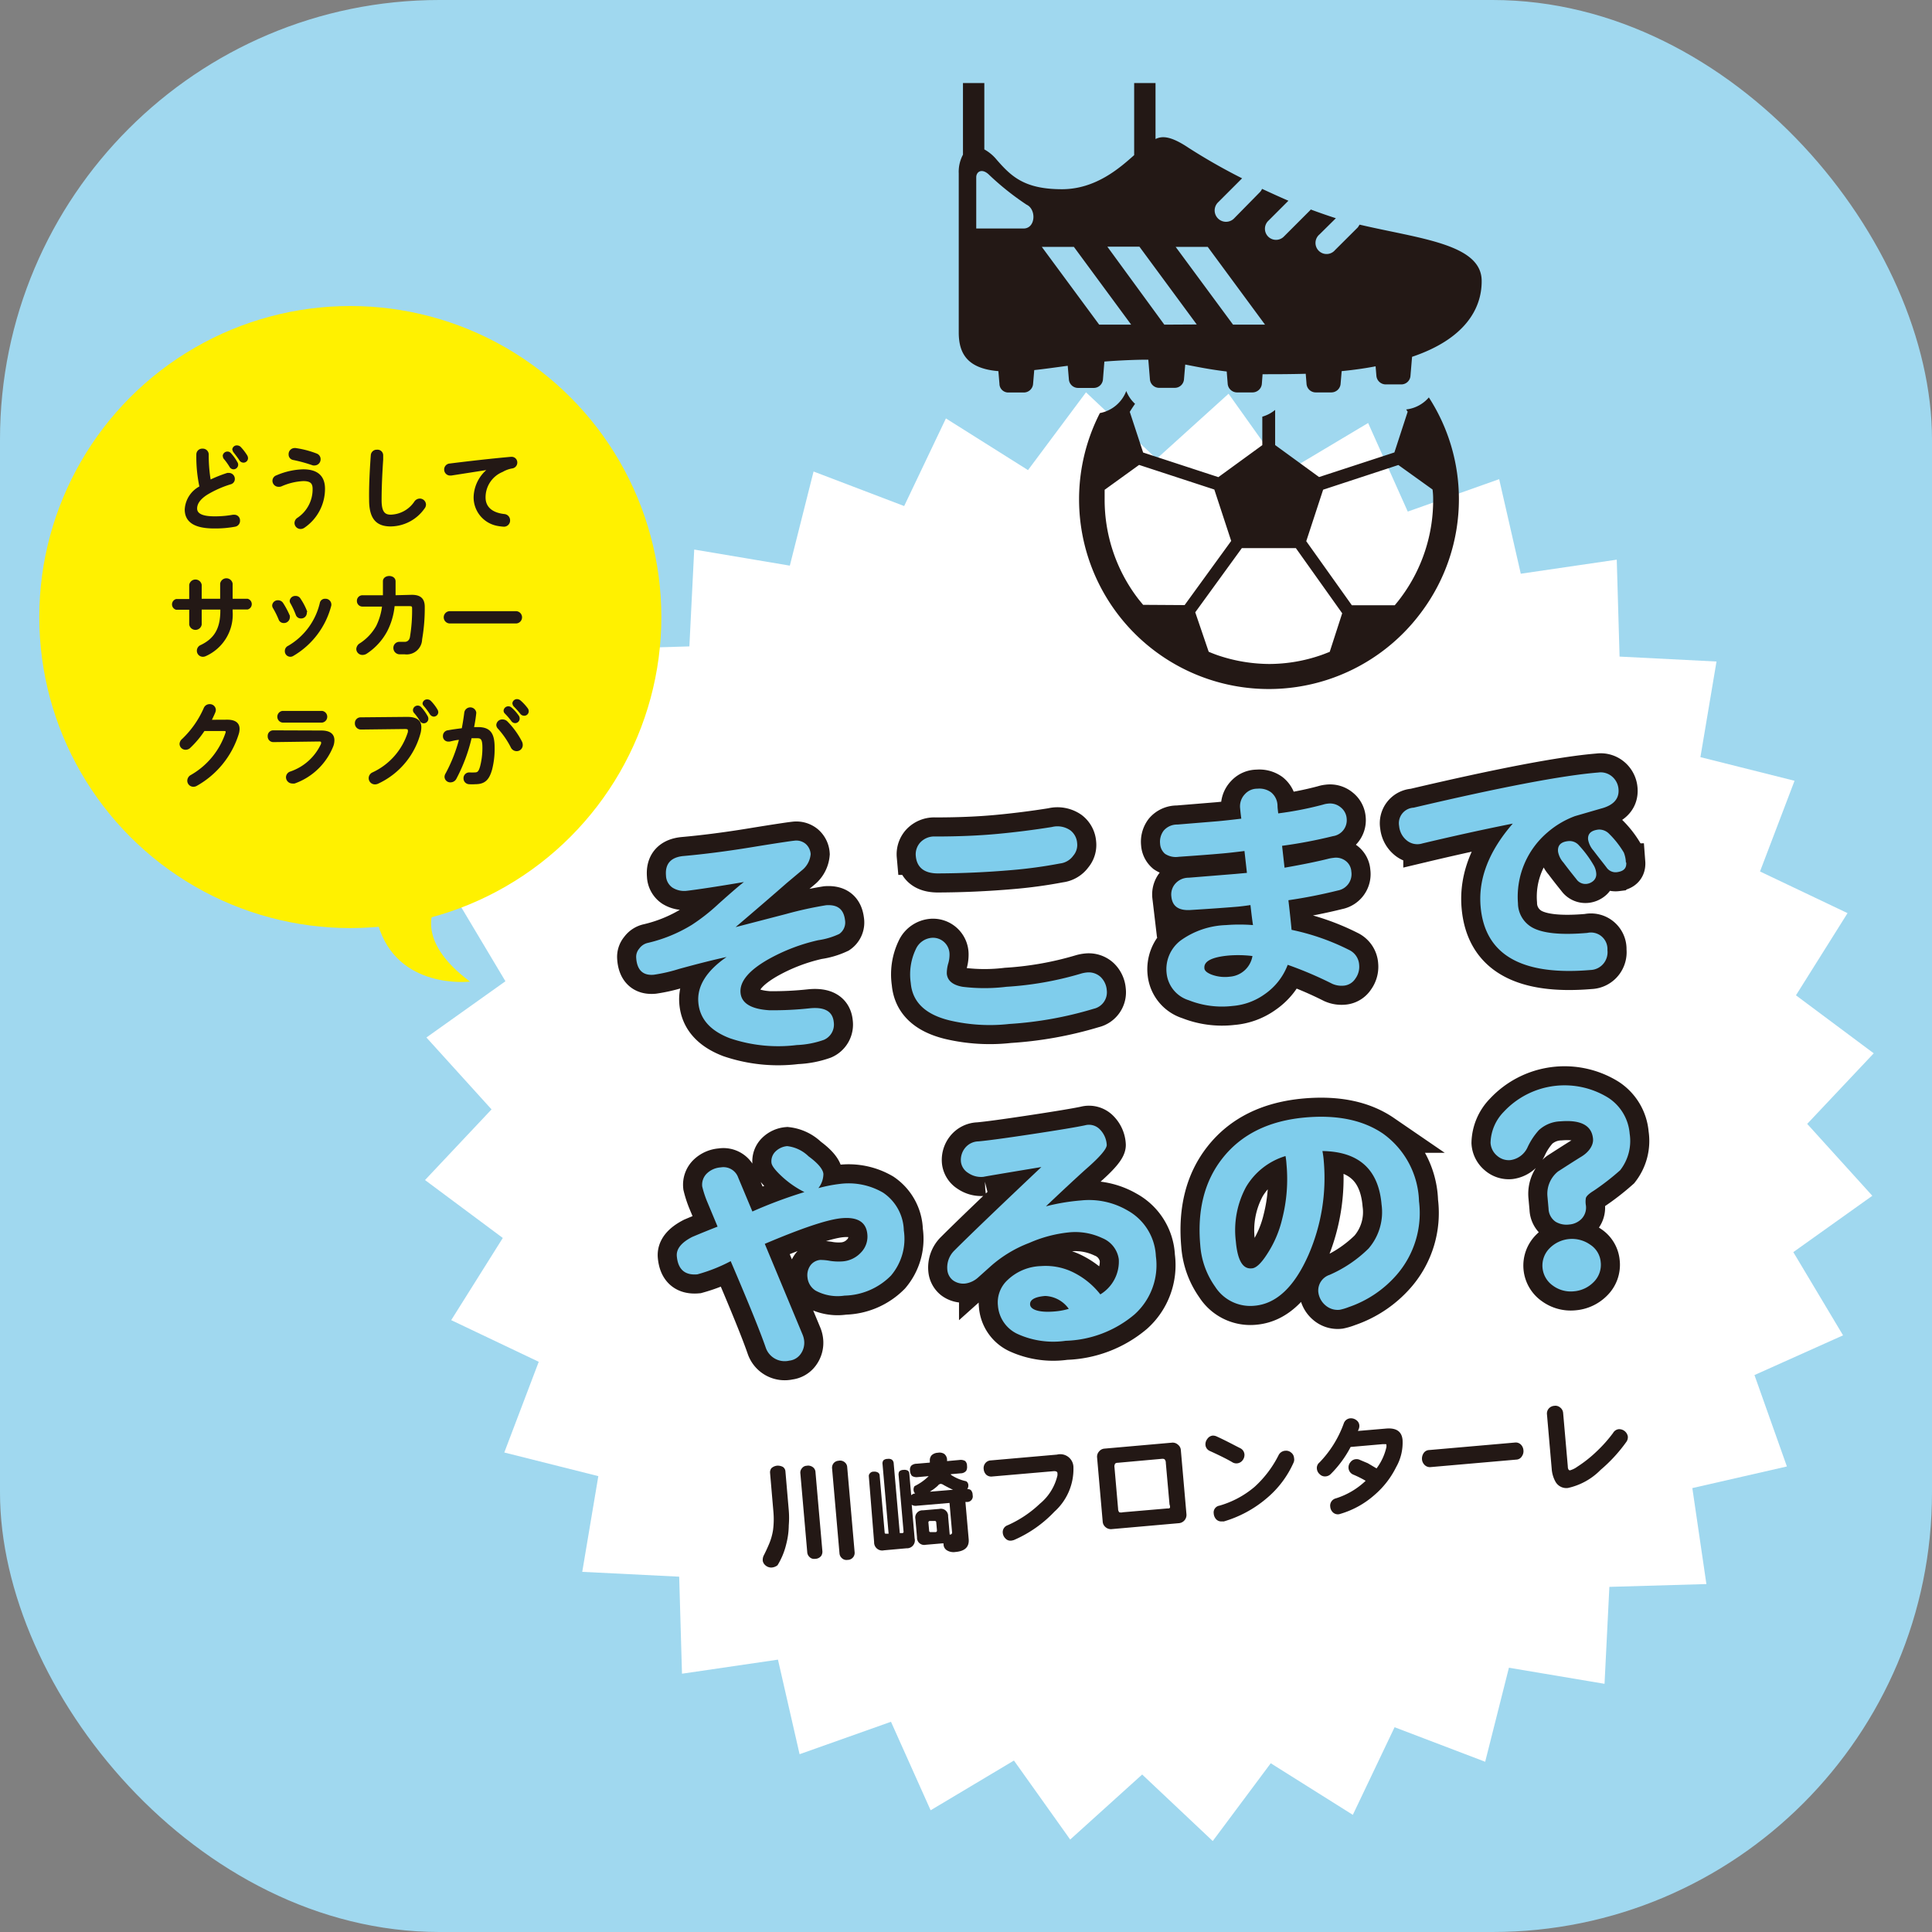
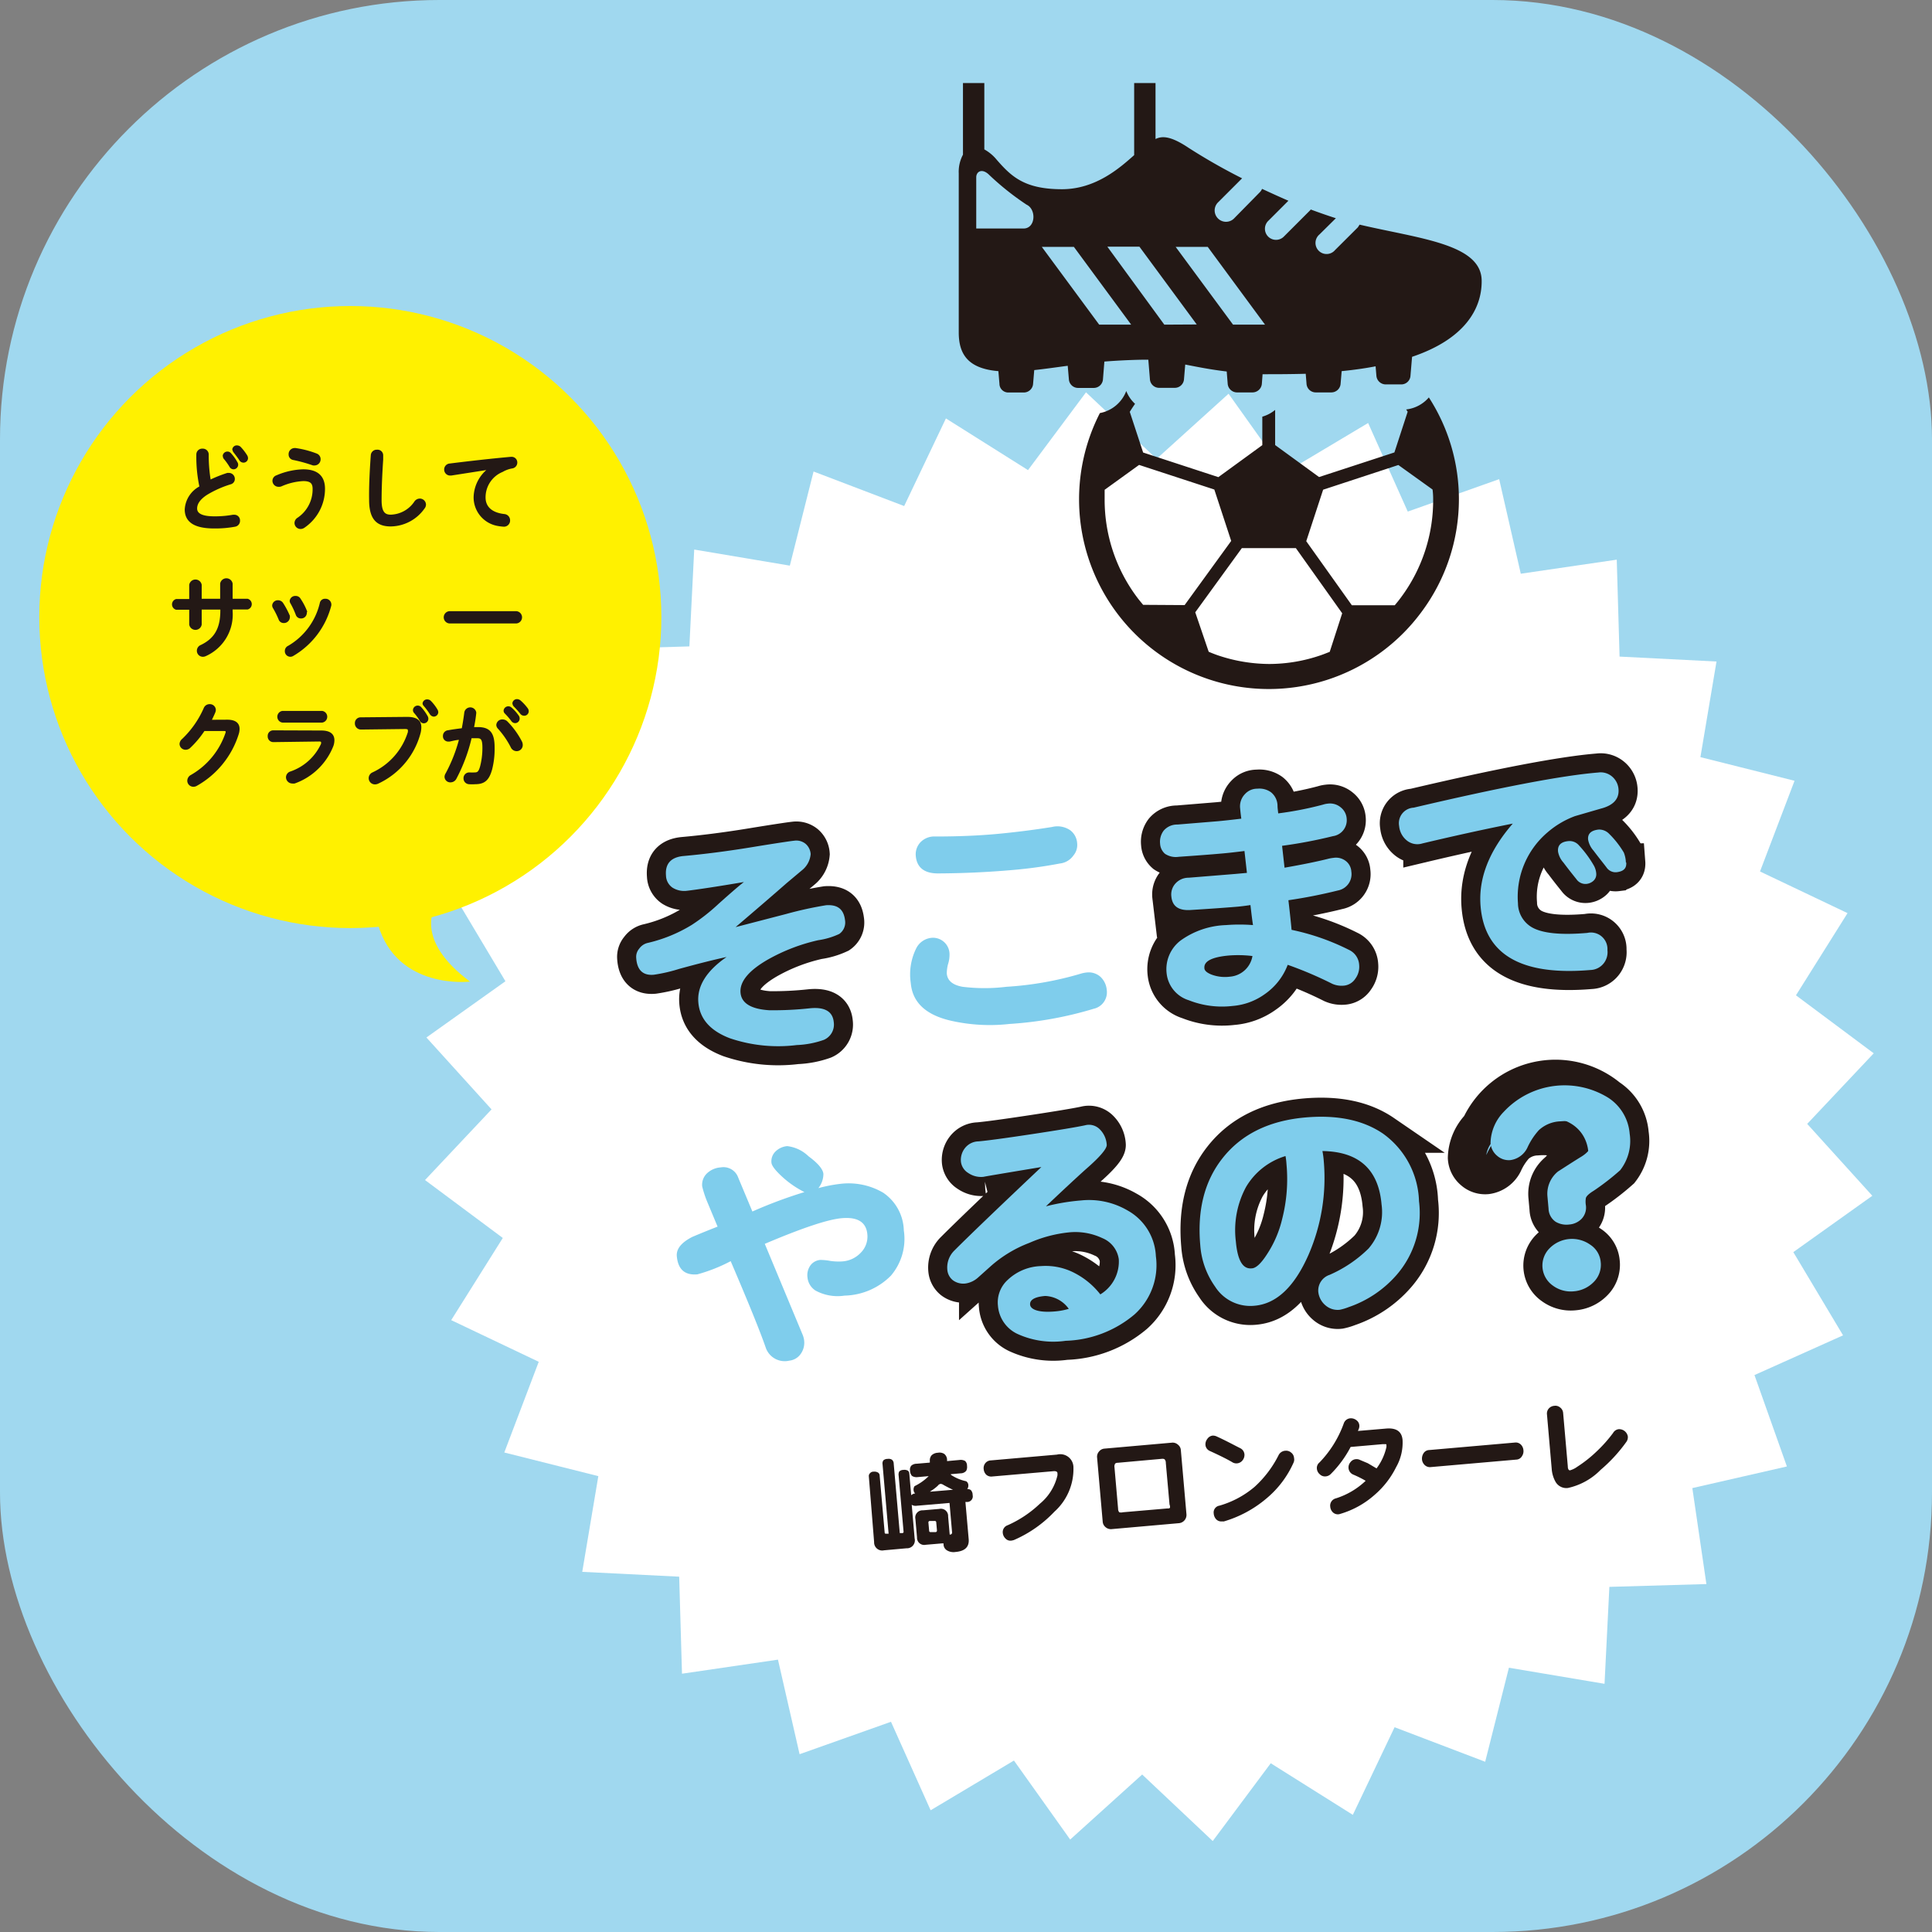
<svg xmlns="http://www.w3.org/2000/svg" viewBox="0 0 219.83 219.83">
  <rect x="0" y="0" width="219.83" height="219.83" fill="#808080" stroke="none" />
  <defs>
    <style>.cls-1{fill:#a0d8ef;}.cls-2{fill:#fff;}.cls-3,.cls-7{fill:#231815;}.cls-4,.cls-5{fill:#7fcdec;}.cls-4,.cls-7{stroke:#231815;}.cls-4{stroke-miterlimit:10;stroke-width:4.34px;}.cls-6{fill:#fff100;}.cls-7{stroke-linecap:round;stroke-linejoin:round;stroke-width:0.22px;}</style>
  </defs>
  <title>アセット 3</title>
  <g id="レイヤー_2" data-name="レイヤー 2">
    <g id="レイヤー_1-2" data-name="レイヤー 1">
      <rect class="cls-1" width="219.83" height="219.83" rx="50" />
      <polygon class="cls-2" points="48.36 134.27 55.93 126.23 48.52 118.05 57.51 111.65 51.85 102.17 61.93 97.66 58.24 87.25 69 84.8 67.4 73.87 78.44 73.55 78.99 62.53 89.87 64.36 92.57 53.65 102.88 57.58 107.63 47.61 116.97 53.49 123.57 44.64 131.6 52.21 139.79 44.8 146.19 53.79 155.67 48.13 160.18 58.21 170.58 54.52 173.04 65.28 183.96 63.68 184.28 74.71 195.31 75.27 193.48 86.15 204.19 88.84 200.26 99.16 210.22 103.9 204.35 113.25 213.2 119.85 205.63 127.88 213.04 136.06 204.05 142.47 209.71 151.94 199.63 156.46 203.32 166.86 192.56 169.32 194.16 180.24 183.12 180.56 182.57 191.59 171.69 189.76 168.99 200.46 158.68 196.53 153.93 206.5 144.59 200.63 137.99 209.48 129.96 201.91 121.77 209.31 115.37 200.32 105.89 205.98 101.38 195.91 90.98 199.6 88.52 188.84 77.6 190.44 77.28 179.4 66.25 178.85 68.08 167.96 57.38 165.27 61.3 154.95 51.34 150.21 57.21 140.86 48.36 134.27" />
-       <path class="cls-3" d="M88.42,166.77a1.25,1.25,0,0,1,.66.14.67.67,0,0,1,.29.53l.38,4.42a10.35,10.35,0,0,1,0,1.69,8.84,8.84,0,0,1-.28,2.11,8.16,8.16,0,0,1-1,2.44,1.22,1.22,0,0,1-.68.26,1,1,0,0,1-.74-.29.84.84,0,0,1-.26-.47,1.14,1.14,0,0,1,.13-.65c.19-.37.38-.78.58-1.25a6.69,6.69,0,0,0,.46-1.61A9.58,9.58,0,0,0,88,172l-.38-4.42a.78.78,0,0,1,.15-.52A1.13,1.13,0,0,1,88.42,166.77Zm3.41,0a.9.9,0,0,1,.66.17.74.74,0,0,1,.3.58l.78,8.93a.89.89,0,0,1-.12.57.87.87,0,0,1-.7.35.73.73,0,0,1-.66-.23.8.8,0,0,1-.24-.54l-.78-8.93a.75.75,0,0,1,.19-.62A.69.69,0,0,1,91.83,166.78Zm3.62-.57a.83.83,0,0,1,.65.17.76.76,0,0,1,.3.59l.84,9.63a.81.81,0,0,1-.13.55.8.8,0,0,1-.67.35.76.76,0,0,1-.68-.23.79.79,0,0,1-.24-.52l-.84-9.63a.81.81,0,0,1,.18-.63A.79.79,0,0,1,95.45,166.21Z" />
      <path class="cls-3" d="M101,166a.68.68,0,0,1,.5.1.59.59,0,0,1,.19.44l.69,7.9.29,0a.14.14,0,0,0,.14-.17l-.56-6.38a.76.76,0,0,1,.07-.46.69.69,0,0,1,.47-.18.84.84,0,0,1,.5.08.42.42,0,0,1,.17.3l.22,2.5,0,0a.79.79,0,0,1,.45-.2.57.57,0,0,1-.18-.38.69.69,0,0,1,.11-.45,6.06,6.06,0,0,0,1.61-1.14l-1.26.11a1,1,0,0,1-.62-.12.83.83,0,0,1-.24-.59.71.71,0,0,1,.14-.59.9.9,0,0,1,.59-.22l1.52-.13,0-.19a.88.88,0,0,1,.2-.64,1.09,1.09,0,0,1,.71-.29,1,1,0,0,1,.73.13.88.88,0,0,1,.32.63l0,.19,1.42-.13a1,1,0,0,1,.64.12.73.73,0,0,1,.21.55.92.92,0,0,1-.09.56.82.82,0,0,1-.63.29l-1.14.1.06.09a5,5,0,0,0,1.7.71.53.53,0,0,1,.25.47.6.6,0,0,1-.13.42.69.69,0,0,1,.41.11.81.81,0,0,1,.21.57.64.64,0,0,1-.67.79h-.15l.37,4.22c.08.89-.42,1.38-1.51,1.47a1.43,1.43,0,0,1-1-.21.81.81,0,0,1-.35-.65.48.48,0,0,1,0-.12.8.8,0,0,1-.15,0l-1.87.16a.82.82,0,0,1-1-.85l-.18-2.07a.82.82,0,0,1,.85-1l1.87-.16a.82.82,0,0,1,1,.85l.18,2.07v0h0c.2,0,.28-.1.27-.26l-.29-3.34-3.73.32a.83.83,0,0,1-.57-.11.08.08,0,0,0,0,0l.33,3.83a.9.9,0,0,1-.93,1.12l-2.56.23a.92.92,0,0,1-1.12-.94L98.86,168a.44.44,0,0,1,.13-.37.52.52,0,0,1,.42-.18.83.83,0,0,1,.49.1.41.41,0,0,1,.19.34l.57,6.48c0,.1.06.15.16.14l.29,0-.69-7.9a.58.58,0,0,1,.11-.46A.72.72,0,0,1,101,166Zm5.42,8.33c.14,0,.2-.08.19-.21l-.08-.89c0-.13-.08-.18-.22-.17l-.49,0a.17.17,0,0,0-.18.21l.08.89c0,.13.08.18.21.17Zm-.59-4.6,2.61-.22c-.26-.11-.61-.29-1.07-.54a.66.66,0,0,0-.34-.13.48.48,0,0,0-.32.21A5.39,5.39,0,0,1,105.84,169.7Z" />
      <path class="cls-3" d="M122.14,167a6.52,6.52,0,0,1-2.16,5,14,14,0,0,1-4.59,3.22,1.51,1.51,0,0,1-.34.08.76.76,0,0,1-.65-.25,1,1,0,0,1-.3-.63.82.82,0,0,1,.55-.87,12.88,12.88,0,0,0,3.67-2.45,5.9,5.9,0,0,0,2-3.22,1.75,1.75,0,0,0,0-.25c0-.18-.17-.26-.48-.23l-6.93.6a.86.86,0,0,1-.69-.2,1,1,0,0,1-.29-.62.9.9,0,0,1,.15-.65.84.84,0,0,1,.67-.36l7.52-.66A1.5,1.5,0,0,1,122.14,167Z" />
      <path class="cls-3" d="M135,172.31a.94.94,0,0,1-.83,1l-7.7.68a.92.92,0,0,1-.67-.22.89.89,0,0,1-.33-.62l-.64-7.32a.88.88,0,0,1,.22-.67.87.87,0,0,1,.61-.33l7.71-.68a.88.88,0,0,1,.66.23.85.85,0,0,1,.33.61Zm-1.93-1.16-.42-4.7a.57.57,0,0,0-.12-.38c-.05-.07-.17-.09-.33-.08l-5,.45c-.17,0-.28.05-.32.11a.61.61,0,0,0-.07.41l.41,4.7a.64.64,0,0,0,.13.41.83.83,0,0,0,.43,0l5-.43c.2,0,.31,0,.35-.11A.84.84,0,0,0,133.06,171.15Z" />
      <path class="cls-3" d="M141.6,165.51a1,1,0,0,1-.24.68.89.89,0,0,1-.65.32.87.87,0,0,1-.52-.15c-.6-.35-1.43-.76-2.5-1.25a.83.83,0,0,1-.53-.7,1,1,0,0,1,.21-.68.85.85,0,0,1,.59-.38,1,1,0,0,1,.49.1c1.12.51,2,1,2.67,1.33A.86.86,0,0,1,141.6,165.51Zm5.6.88a11.25,11.25,0,0,1-3.11,4.12,13.26,13.26,0,0,1-4.82,2.6.93.93,0,0,1-.22,0,.8.8,0,0,1-.68-.25,1.09,1.09,0,0,1-.27-.66.78.78,0,0,1,.65-.88,10.76,10.76,0,0,0,4-2.14,12.38,12.38,0,0,0,2.75-3.64.91.91,0,0,1,.77-.47.85.85,0,0,1,.64.21.83.83,0,0,1,.33.61A.85.85,0,0,1,147.2,166.39Z" />
      <path class="cls-3" d="M159.59,163.86a5.64,5.64,0,0,1-.74,3.09,10,10,0,0,1-2.44,3.14,10.19,10.19,0,0,1-3.89,2.16.91.91,0,0,1-.21.05.81.81,0,0,1-.67-.24,1,1,0,0,1-.28-.62.85.85,0,0,1,.64-.95,8.68,8.68,0,0,0,3.39-2,12,12,0,0,0-1.4-.7.88.88,0,0,1-.55-.75.91.91,0,0,1,.23-.68.83.83,0,0,1,.63-.33.85.85,0,0,1,.45.09l.88.37,1,.59a6.34,6.34,0,0,0,1.12-2.42,1.06,1.06,0,0,0,0-.24c0-.07,0-.1-.11-.1l-.3,0-3.66.32a12.5,12.5,0,0,1-2.27,3.09.93.93,0,0,1-.57.26.83.83,0,0,1-.67-.24.93.93,0,0,1-.33-.63.8.8,0,0,1,.3-.72,12.43,12.43,0,0,0,2.76-4.44.85.85,0,0,1,.75-.58,1,1,0,0,1,.68.21.79.79,0,0,1,.34.59.9.9,0,0,1-.08.45l-.08.19,3.18-.27C158.88,162.44,159.51,162.88,159.59,163.86Z" />
      <path class="cls-3" d="M173.34,165a1,1,0,0,1-.16.68.78.78,0,0,1-.65.4l-9.73.85a.85.85,0,0,1-.72-.26,1,1,0,0,1-.28-.61,1.13,1.13,0,0,1,.18-.71.79.79,0,0,1,.65-.36l9.73-.85a.82.82,0,0,1,.7.24A1,1,0,0,1,173.34,165Z" />
      <path class="cls-3" d="M185.22,163.44a.92.92,0,0,1-.18.64,17.48,17.48,0,0,1-2.92,3.17,7.41,7.41,0,0,1-3.73,2.06,1.42,1.42,0,0,1-1.41-.73,3.5,3.5,0,0,1-.42-1.44l-.54-6.2a.87.87,0,0,1,.22-.69.93.93,0,0,1,.61-.29.82.82,0,0,1,.63.16.87.87,0,0,1,.38.66l.53,6.06c0,.32.11.47.25.46a2.56,2.56,0,0,0,.83-.41,14.3,14.3,0,0,0,2.2-1.74,15.91,15.91,0,0,0,1.87-2.1.85.85,0,0,1,.62-.43,1,1,0,0,1,1.06.82Z" />
      <path class="cls-4" d="M96.15,104.7a1.59,1.59,0,0,1-.66,1.57,8.42,8.42,0,0,1-2.39.71,21,21,0,0,0-5.69,2.18q-3.31,1.89-3.15,3.79c.1,1.2,1.2,1.87,3.28,2a38.65,38.65,0,0,0,4.67-.23c1.67-.15,2.55.39,2.66,1.6a1.89,1.89,0,0,1-1.13,2,10.44,10.44,0,0,1-3.08.59,17.1,17.1,0,0,1-7.63-.78q-3.33-1.28-3.57-4.06t3.21-5.18c-1.61.35-3.41.81-5.41,1.36a18.39,18.39,0,0,1-2.87.66c-1.23.11-1.91-.53-2-1.92a1.44,1.44,0,0,1,.35-1.06,1.63,1.63,0,0,1,1-.65,16.83,16.83,0,0,0,5-2.06,21.9,21.9,0,0,0,3-2.36c1.53-1.37,2.5-2.2,2.91-2.5-3.11.53-5.27.85-6.51,1a2.51,2.51,0,0,1-1.62-.36,1.72,1.72,0,0,1-.74-1.36c-.12-1.36.56-2.11,2-2.24,2.23-.2,4.81-.52,7.74-1s4.57-.72,4.84-.74a1.66,1.66,0,0,1,1.3.35,1.69,1.69,0,0,1,.58,1.17,2.63,2.63,0,0,1-1,1.85l-1.74,1.46c-1.41,1.24-3.34,2.9-5.8,5L89.44,104A42.89,42.89,0,0,1,94,103C95.33,102.91,96,103.47,96.15,104.7Z" />
-       <path class="cls-4" d="M124.45,114.78a42.24,42.24,0,0,1-9.6,1.73,20,20,0,0,1-6.74-.39q-4.2-1-4.48-4.27a6.67,6.67,0,0,1,.58-3.86,2.18,2.18,0,0,1,1.78-1.28,1.88,1.88,0,0,1,2.05,1.83,3.55,3.55,0,0,1-.17,1.17,4.08,4.08,0,0,0-.14,1.07c.07.8.67,1.3,1.79,1.5a20.51,20.51,0,0,0,5,0,37.72,37.72,0,0,0,8.55-1.52,3.58,3.58,0,0,1,.61-.11,2,2,0,0,1,1.55.51,2.32,2.32,0,0,1,.7,1.48A1.92,1.92,0,0,1,124.45,114.78Zm-1.89-18.86a1.86,1.86,0,0,1-.43,1.43,2.16,2.16,0,0,1-1.52.9,52.81,52.81,0,0,1-5.49.75c-2.77.24-5.58.37-8.41.38-1.56,0-2.4-.69-2.51-2a2,2,0,0,1,.51-1.52,2.18,2.18,0,0,1,1.72-.68q3.87,0,7-.29t6.26-.79a2.58,2.58,0,0,1,2.1.38A2,2,0,0,1,122.56,95.92Z" />
      <path class="cls-4" d="M154.65,109.78a2.28,2.28,0,0,1-.43,1.57,1.74,1.74,0,0,1-1.31.8,2.6,2.6,0,0,1-1.32-.21,43.13,43.13,0,0,0-5.07-2.16,7.11,7.11,0,0,1-2.6,3.33,7.24,7.24,0,0,1-3.66,1.35,10.28,10.28,0,0,1-5-.65,3.6,3.6,0,0,1-2.51-3,4.1,4.1,0,0,1,1.59-3.8,9.36,9.36,0,0,1,5.16-1.75,19.55,19.55,0,0,1,3.07,0c-.09-.57-.18-1.33-.29-2.28-.5.08-1,.14-1.4.18-1.29.11-3.08.24-5.37.38-1.39.1-2.13-.41-2.23-1.55a1.85,1.85,0,0,1,.43-1.42,2,2,0,0,1,1.54-.7l5.31-.43,1.32-.12-.28-2.49c-1.19.15-2.11.25-2.75.3-1,.09-2.55.21-4.73.36a2.22,2.22,0,0,1-1.56-.34A1.63,1.63,0,0,1,132,96a2.09,2.09,0,0,1,.41-1.49,2,2,0,0,1,1.56-.69l4.63-.38c.63-.06,1.51-.15,2.64-.29-.07-.51-.11-.89-.13-1.14a2,2,0,0,1,.56-1.67,1.87,1.87,0,0,1,1.4-.6,2.27,2.27,0,0,1,1.54.4,2,2,0,0,1,.75,1.5c0,.29.05.59.08.91a38.56,38.56,0,0,0,5.11-1,2.5,2.5,0,0,1,.53-.11,1.89,1.89,0,0,1,1.48.43,1.78,1.78,0,0,1,.67,1.27,1.83,1.83,0,0,1-1.56,2,53.86,53.86,0,0,1-5.79,1.1l.28,2.49c2.12-.37,3.75-.71,4.91-1a4.2,4.2,0,0,1,.66-.12,1.81,1.81,0,0,1,1.39.35,1.63,1.63,0,0,1,.64,1.21,1.89,1.89,0,0,1-1.52,2.15,57.08,57.08,0,0,1-5.64,1.11c.18,1.56.3,2.68.36,3.37a26.43,26.43,0,0,1,6.55,2.29A2,2,0,0,1,154.65,109.78Zm-12.14-1a13.4,13.4,0,0,0-2.67-.06c-1.93.17-2.87.65-2.8,1.43,0,.29.29.53.78.73a4.37,4.37,0,0,0,2.12.25A2.82,2.82,0,0,0,142.51,108.77Z" />
      <path class="cls-4" d="M184.14,89.62c.18,1.18-.47,2-2,2.39l-2.93.85a10.16,10.16,0,0,0-3.15,1.87,9.61,9.61,0,0,0-3.34,8.06,3.19,3.19,0,0,0,1.6,2.73c1.2.68,3.29.89,6.29.63a1.88,1.88,0,0,1,2.29,1.95,2.05,2.05,0,0,1-.4,1.48,2,2,0,0,1-1.53.79q-11.78,1-12.5-7.21-.42-4.75,3.66-9.45-5,1-10.29,2.26a1.9,1.9,0,0,1-1.84-.4A2.36,2.36,0,0,1,159.2,94a1.77,1.77,0,0,1,1.65-2.1q14.94-3.51,21-4a2,2,0,0,1,1.57.45A2.09,2.09,0,0,1,184.14,89.62Zm-2.51,9.82a1,1,0,0,1-.31.77,1.39,1.39,0,0,1-.77.36,1.24,1.24,0,0,1-1.17-.52c-.31-.39-.81-1-1.49-1.91a2.5,2.5,0,0,1-.61-1.24c-.07-.73.34-1.13,1.22-1.2a1.4,1.4,0,0,1,1.16.49,12.51,12.51,0,0,1,1.65,2.22A2.16,2.16,0,0,1,181.63,99.44Zm3.41-1.3c.05.66-.3,1-1.06,1.1a1.24,1.24,0,0,1-1.17-.52c-.29-.39-.79-1-1.5-1.94a2.55,2.55,0,0,1-.61-1.25q-.09-1,1.2-1.14a1.58,1.58,0,0,1,1.2.49A10.55,10.55,0,0,1,184.76,97,3.35,3.35,0,0,1,185,98.14Z" />
-       <path class="cls-4" d="M102.84,140a6.45,6.45,0,0,1-1.47,5.15,7.66,7.66,0,0,1-5.27,2.27,5.26,5.26,0,0,1-3.3-.57,2,2,0,0,1-.92-1.49A1.91,1.91,0,0,1,92.2,144a1.55,1.55,0,0,1,1.13-.64,6.06,6.06,0,0,1,1.13.11,6.48,6.48,0,0,0,1.34.06,3.17,3.17,0,0,0,2.15-1,2.59,2.59,0,0,0,.74-2.08c-.12-1.38-1.09-2-2.91-1.84-1.6.14-4.52,1.12-8.76,2.92l4.31,10.35a2.45,2.45,0,0,1,.17.67,2.18,2.18,0,0,1-.42,1.54,1.81,1.81,0,0,1-1.27.73,2.28,2.28,0,0,1-2.67-1.45q-.94-2.73-4-9.87A18.63,18.63,0,0,1,79.35,145q-2.14.19-2.34-2.07c-.07-.82.51-1.55,1.76-2.19q1.42-.6,2.88-1.17l-1.19-2.85A11.63,11.63,0,0,1,79.9,135a1.79,1.79,0,0,1,.52-1.47,2.51,2.51,0,0,1,1.59-.7A1.78,1.78,0,0,1,84,134l1.61,3.85a52.48,52.48,0,0,1,5.92-2.21,11.09,11.09,0,0,1-2.48-1.7c-.81-.74-1.23-1.28-1.27-1.63a1.55,1.55,0,0,1,.48-1.31,2.16,2.16,0,0,1,1.31-.59A4.15,4.15,0,0,1,92,131.57c1.08.79,1.64,1.47,1.69,2a2.65,2.65,0,0,1-.57,1.62,16.6,16.6,0,0,1,2.44-.48,7.77,7.77,0,0,1,4.93,1A5.35,5.35,0,0,1,102.84,140Z" />
      <path class="cls-4" d="M131.52,142.94a7.53,7.53,0,0,1-2.43,6.62,12.71,12.71,0,0,1-7.83,3,9.83,9.83,0,0,1-5.51-.79,3.87,3.87,0,0,1-2.2-3.2,3.46,3.46,0,0,1,1.1-2.93,5.75,5.75,0,0,1,3.8-1.58,7.11,7.11,0,0,1,3.88.82,8.93,8.93,0,0,1,2.87,2.4,4.37,4.37,0,0,0,2.1-4,3.05,3.05,0,0,0-1.89-2.41,7.2,7.2,0,0,0-3.84-.64,15,15,0,0,0-4.45,1.19,14.21,14.21,0,0,0-4.4,2.66l-1.43,1.28a2.73,2.73,0,0,1-1.42.68,2,2,0,0,1-1.45-.37,1.7,1.7,0,0,1-.63-1.19,2.71,2.71,0,0,1,.81-2.2q2.61-2.61,9.89-9.49-6.87,1.14-6.55,1.11a2.58,2.58,0,0,1-1.78-.44,1.74,1.74,0,0,1-.82-1.26,2.17,2.17,0,0,1,.46-1.57,2,2,0,0,1,1.53-.76q1.58-.14,6.13-.83t6-1a1.72,1.72,0,0,1,1.69.47,2.71,2.71,0,0,1,.78,1.77c0,.43-.75,1.34-2.36,2.74q-1.65,1.48-4.56,4.24a23.73,23.73,0,0,1,4-.67,8.68,8.68,0,0,1,5.27,1.13A6.27,6.27,0,0,1,131.52,142.94Zm-9.9,6a3.46,3.46,0,0,0-2.7-1.48c-1.2.1-1.77.45-1.71,1s1,.92,2.81.76A7.66,7.66,0,0,0,121.62,148.92Z" />
      <path class="cls-4" d="M161.46,136.68a10.73,10.73,0,0,1-2.52,8.35,12.65,12.65,0,0,1-5.49,3.7,6.24,6.24,0,0,1-1,.3,2.11,2.11,0,0,1-1.64-.51A2.33,2.33,0,0,1,150,147a1.88,1.88,0,0,1,1.28-1.94,14.63,14.63,0,0,0,4.44-3,6.34,6.34,0,0,0,1.48-5q-.51-6-6.73-6.09a9.3,9.3,0,0,1,.15,1.11,21.92,21.92,0,0,1-1.72,10.67q-2.41,5.49-6.14,5.82a4.75,4.75,0,0,1-4.5-2.17,9.27,9.27,0,0,1-1.69-4.73q-.53-6,2.53-9.88,3.22-4.09,9.41-4.64,5.47-.48,8.87,1.85A9.82,9.82,0,0,1,161.46,136.68Zm-15.08-4.23a7.75,7.75,0,0,0-.11-.91,7.84,7.84,0,0,0-4.48,3.5,10.34,10.34,0,0,0-1.17,6.22c.19,2.13.78,3.15,1.78,3.06.5,0,1.08-.56,1.72-1.54a12.52,12.52,0,0,0,1.77-4.08A18.3,18.3,0,0,0,146.38,132.45Z" />
-       <path class="cls-4" d="M185.43,129a5.41,5.41,0,0,1-1.08,4.15,28.1,28.1,0,0,1-3,2.33c-.52.32-.82.59-.9.82a2.49,2.49,0,0,0,0,.86,1.85,1.85,0,0,1-.52,1.55,2.2,2.2,0,0,1-1.39.62,2.42,2.42,0,0,1-1.53-.31,1.86,1.86,0,0,1-.81-1.49l-.13-1.44a3.26,3.26,0,0,1,1.2-2.79c.92-.59,1.81-1.17,2.69-1.71s1.36-1.32,1.3-2c-.13-1.52-1.36-2.19-3.69-2a3.8,3.8,0,0,0-2.47,1,7.72,7.72,0,0,0-1.31,2,2.52,2.52,0,0,1-1.92,1.41,2,2,0,0,1-1.52-.49,2.07,2.07,0,0,1-.75-1.47,5.23,5.23,0,0,1,1.5-3.53A9.45,9.45,0,0,1,183,124.91,5.38,5.38,0,0,1,185.43,129Zm-3.29,14.65a2.75,2.75,0,0,1-.81,2.23,3.54,3.54,0,0,1-2.25,1.05,3.42,3.42,0,0,1-2.39-.65,2.78,2.78,0,0,1-.37-4.25,3.59,3.59,0,0,1,4.63-.4A2.62,2.62,0,0,1,182.14,143.68Z" />
+       <path class="cls-4" d="M185.43,129a5.41,5.41,0,0,1-1.08,4.15,28.1,28.1,0,0,1-3,2.33c-.52.32-.82.59-.9.82a2.49,2.49,0,0,0,0,.86,1.85,1.85,0,0,1-.52,1.55,2.2,2.2,0,0,1-1.39.62,2.42,2.42,0,0,1-1.53-.31,1.86,1.86,0,0,1-.81-1.49l-.13-1.44a3.26,3.26,0,0,1,1.2-2.79s1.36-1.32,1.3-2c-.13-1.52-1.36-2.19-3.69-2a3.8,3.8,0,0,0-2.47,1,7.72,7.72,0,0,0-1.31,2,2.52,2.52,0,0,1-1.92,1.41,2,2,0,0,1-1.52-.49,2.07,2.07,0,0,1-.75-1.47,5.23,5.23,0,0,1,1.5-3.53A9.45,9.45,0,0,1,183,124.91,5.38,5.38,0,0,1,185.43,129Zm-3.29,14.65a2.75,2.75,0,0,1-.81,2.23,3.54,3.54,0,0,1-2.25,1.05,3.42,3.42,0,0,1-2.39-.65,2.78,2.78,0,0,1-.37-4.25,3.59,3.59,0,0,1,4.63-.4A2.62,2.62,0,0,1,182.14,143.68Z" />
      <path class="cls-5" d="M96.15,104.7a1.59,1.59,0,0,1-.66,1.57,8.42,8.42,0,0,1-2.39.71,21,21,0,0,0-5.69,2.18q-3.31,1.89-3.15,3.79c.1,1.2,1.2,1.87,3.28,2a38.65,38.65,0,0,0,4.67-.23c1.67-.15,2.55.39,2.66,1.6a1.89,1.89,0,0,1-1.13,2,10.44,10.44,0,0,1-3.08.59,17.1,17.1,0,0,1-7.63-.78q-3.33-1.28-3.57-4.06t3.21-5.18c-1.61.35-3.41.81-5.41,1.36a18.39,18.39,0,0,1-2.87.66c-1.23.11-1.91-.53-2-1.92a1.44,1.44,0,0,1,.35-1.06,1.63,1.63,0,0,1,1-.65,16.83,16.83,0,0,0,5-2.06,21.9,21.9,0,0,0,3-2.36c1.53-1.37,2.5-2.2,2.91-2.5-3.11.53-5.27.85-6.51,1a2.51,2.51,0,0,1-1.62-.36,1.72,1.72,0,0,1-.74-1.36c-.12-1.36.56-2.11,2-2.24,2.23-.2,4.81-.52,7.74-1s4.57-.72,4.84-.74a1.66,1.66,0,0,1,1.3.35,1.69,1.69,0,0,1,.58,1.17,2.63,2.63,0,0,1-1,1.85l-1.74,1.46c-1.41,1.24-3.34,2.9-5.8,5L89.44,104A42.89,42.89,0,0,1,94,103C95.33,102.91,96,103.47,96.15,104.7Z" />
      <path class="cls-5" d="M124.45,114.78a42.24,42.24,0,0,1-9.6,1.73,20,20,0,0,1-6.74-.39q-4.2-1-4.48-4.27a6.67,6.67,0,0,1,.58-3.86,2.18,2.18,0,0,1,1.78-1.28,1.88,1.88,0,0,1,2.05,1.83,3.55,3.55,0,0,1-.17,1.17,4.08,4.08,0,0,0-.14,1.07c.07.8.67,1.3,1.79,1.5a20.51,20.51,0,0,0,5,0,37.72,37.72,0,0,0,8.55-1.52,3.58,3.58,0,0,1,.61-.11,2,2,0,0,1,1.55.51,2.32,2.32,0,0,1,.7,1.48A1.92,1.92,0,0,1,124.45,114.78Zm-1.89-18.86a1.86,1.86,0,0,1-.43,1.43,2.16,2.16,0,0,1-1.52.9,52.81,52.81,0,0,1-5.49.75c-2.77.24-5.58.37-8.41.38-1.56,0-2.4-.69-2.51-2a2,2,0,0,1,.51-1.52,2.18,2.18,0,0,1,1.72-.68q3.87,0,7-.29t6.26-.79a2.58,2.58,0,0,1,2.1.38A2,2,0,0,1,122.56,95.92Z" />
      <path class="cls-5" d="M154.65,109.78a2.28,2.28,0,0,1-.43,1.57,1.74,1.74,0,0,1-1.31.8,2.6,2.6,0,0,1-1.32-.21,43.13,43.13,0,0,0-5.07-2.16,7.11,7.11,0,0,1-2.6,3.33,7.24,7.24,0,0,1-3.66,1.35,10.28,10.28,0,0,1-5-.65,3.6,3.6,0,0,1-2.51-3,4.1,4.1,0,0,1,1.59-3.8,9.36,9.36,0,0,1,5.16-1.75,19.55,19.55,0,0,1,3.07,0c-.09-.57-.18-1.33-.29-2.28-.5.08-1,.14-1.4.18-1.29.11-3.08.24-5.37.38-1.39.1-2.13-.41-2.23-1.55a1.85,1.85,0,0,1,.43-1.42,2,2,0,0,1,1.54-.7l5.31-.43,1.32-.12-.28-2.49c-1.19.15-2.11.25-2.75.3-1,.09-2.55.21-4.73.36a2.22,2.22,0,0,1-1.56-.34A1.63,1.63,0,0,1,132,96a2.09,2.09,0,0,1,.41-1.49,2,2,0,0,1,1.56-.69l4.63-.38c.63-.06,1.51-.15,2.64-.29-.07-.51-.11-.89-.13-1.14a2,2,0,0,1,.56-1.67,1.87,1.87,0,0,1,1.4-.6,2.27,2.27,0,0,1,1.54.4,2,2,0,0,1,.75,1.5c0,.29.05.59.08.91a38.56,38.56,0,0,0,5.11-1,2.5,2.5,0,0,1,.53-.11,1.89,1.89,0,0,1,1.48.43,1.78,1.78,0,0,1,.67,1.27,1.83,1.83,0,0,1-1.56,2,53.86,53.86,0,0,1-5.79,1.1l.28,2.49c2.12-.37,3.75-.71,4.91-1a4.2,4.2,0,0,1,.66-.12,1.81,1.81,0,0,1,1.39.35,1.63,1.63,0,0,1,.64,1.21,1.89,1.89,0,0,1-1.52,2.15,57.08,57.08,0,0,1-5.64,1.11c.18,1.56.3,2.68.36,3.37a26.43,26.43,0,0,1,6.55,2.29A2,2,0,0,1,154.65,109.78Zm-12.14-1a13.4,13.4,0,0,0-2.67-.06c-1.93.17-2.87.65-2.8,1.43,0,.29.29.53.78.73a4.37,4.37,0,0,0,2.12.25A2.82,2.82,0,0,0,142.51,108.77Z" />
      <path class="cls-5" d="M184.14,89.62c.18,1.18-.47,2-2,2.39l-2.93.85a10.16,10.16,0,0,0-3.15,1.87,9.61,9.61,0,0,0-3.34,8.06,3.19,3.19,0,0,0,1.6,2.73c1.2.68,3.29.89,6.29.63a1.88,1.88,0,0,1,2.29,1.95,2.05,2.05,0,0,1-.4,1.48,2,2,0,0,1-1.53.79q-11.78,1-12.5-7.21-.42-4.75,3.66-9.45-5,1-10.29,2.26a1.9,1.9,0,0,1-1.84-.4A2.36,2.36,0,0,1,159.2,94a1.77,1.77,0,0,1,1.65-2.1q14.94-3.51,21-4a2,2,0,0,1,1.57.45A2.09,2.09,0,0,1,184.14,89.62Zm-2.51,9.82a1,1,0,0,1-.31.77,1.39,1.39,0,0,1-.77.36,1.24,1.24,0,0,1-1.17-.52c-.31-.39-.81-1-1.49-1.91a2.5,2.5,0,0,1-.61-1.24c-.07-.73.34-1.13,1.22-1.2a1.4,1.4,0,0,1,1.16.49,12.51,12.51,0,0,1,1.65,2.22A2.16,2.16,0,0,1,181.63,99.44Zm3.41-1.3c.05.66-.3,1-1.06,1.1a1.24,1.24,0,0,1-1.17-.52c-.29-.39-.79-1-1.5-1.94a2.55,2.55,0,0,1-.61-1.25q-.09-1,1.2-1.14a1.58,1.58,0,0,1,1.2.49A10.55,10.55,0,0,1,184.76,97,3.35,3.35,0,0,1,185,98.14Z" />
      <path class="cls-5" d="M102.84,140a6.45,6.45,0,0,1-1.47,5.15,7.66,7.66,0,0,1-5.27,2.27,5.26,5.26,0,0,1-3.3-.57,2,2,0,0,1-.92-1.49A1.91,1.91,0,0,1,92.2,144a1.55,1.55,0,0,1,1.13-.64,6.06,6.06,0,0,1,1.13.11,6.48,6.48,0,0,0,1.34.06,3.17,3.17,0,0,0,2.15-1,2.59,2.59,0,0,0,.74-2.08c-.12-1.38-1.09-2-2.91-1.84-1.6.14-4.52,1.12-8.76,2.92l4.31,10.35a2.45,2.45,0,0,1,.17.67,2.18,2.18,0,0,1-.42,1.54,1.81,1.81,0,0,1-1.27.73,2.28,2.28,0,0,1-2.67-1.45q-.94-2.73-4-9.87A18.63,18.63,0,0,1,79.35,145q-2.14.19-2.34-2.07c-.07-.82.51-1.55,1.76-2.19q1.42-.6,2.88-1.17l-1.19-2.85A11.63,11.63,0,0,1,79.9,135a1.79,1.79,0,0,1,.52-1.47,2.51,2.51,0,0,1,1.59-.7A1.78,1.78,0,0,1,84,134l1.61,3.85a52.48,52.48,0,0,1,5.92-2.21,11.09,11.09,0,0,1-2.48-1.7c-.81-.74-1.23-1.28-1.27-1.63a1.55,1.55,0,0,1,.48-1.31,2.16,2.16,0,0,1,1.31-.59A4.15,4.15,0,0,1,92,131.57c1.08.79,1.64,1.47,1.69,2a2.65,2.65,0,0,1-.57,1.62,16.6,16.6,0,0,1,2.44-.48,7.77,7.77,0,0,1,4.93,1A5.35,5.35,0,0,1,102.84,140Z" />
      <path class="cls-5" d="M131.52,142.94a7.53,7.53,0,0,1-2.43,6.62,12.71,12.71,0,0,1-7.83,3,9.83,9.83,0,0,1-5.51-.79,3.87,3.87,0,0,1-2.2-3.2,3.46,3.46,0,0,1,1.1-2.93,5.75,5.75,0,0,1,3.8-1.58,7.11,7.11,0,0,1,3.88.82,8.93,8.93,0,0,1,2.87,2.4,4.37,4.37,0,0,0,2.1-4,3.05,3.05,0,0,0-1.89-2.41,7.2,7.2,0,0,0-3.84-.64,15,15,0,0,0-4.45,1.19,14.21,14.21,0,0,0-4.4,2.66l-1.43,1.28a2.73,2.73,0,0,1-1.42.68,2,2,0,0,1-1.45-.37,1.7,1.7,0,0,1-.63-1.19,2.71,2.71,0,0,1,.81-2.2q2.61-2.61,9.89-9.49-6.87,1.14-6.55,1.11a2.58,2.58,0,0,1-1.78-.44,1.74,1.74,0,0,1-.82-1.26,2.17,2.17,0,0,1,.46-1.57,2,2,0,0,1,1.53-.76q1.58-.14,6.13-.83t6-1a1.72,1.72,0,0,1,1.69.47,2.71,2.71,0,0,1,.78,1.77c0,.43-.75,1.34-2.36,2.74q-1.65,1.48-4.56,4.24a23.73,23.73,0,0,1,4-.67,8.68,8.68,0,0,1,5.27,1.13A6.27,6.27,0,0,1,131.52,142.94Zm-9.9,6a3.46,3.46,0,0,0-2.7-1.48c-1.2.1-1.77.45-1.71,1s1,.92,2.81.76A7.66,7.66,0,0,0,121.62,148.92Z" />
      <path class="cls-5" d="M161.46,136.68a10.73,10.73,0,0,1-2.52,8.35,12.65,12.65,0,0,1-5.49,3.7,6.24,6.24,0,0,1-1,.3,2.11,2.11,0,0,1-1.64-.51A2.33,2.33,0,0,1,150,147a1.88,1.88,0,0,1,1.28-1.94,14.63,14.63,0,0,0,4.44-3,6.34,6.34,0,0,0,1.48-5q-.51-6-6.73-6.09a9.3,9.3,0,0,1,.15,1.11,21.92,21.92,0,0,1-1.72,10.67q-2.41,5.49-6.14,5.82a4.75,4.75,0,0,1-4.5-2.17,9.27,9.27,0,0,1-1.69-4.73q-.53-6,2.53-9.88,3.22-4.09,9.41-4.64,5.47-.48,8.87,1.85A9.82,9.82,0,0,1,161.46,136.68Zm-15.08-4.23a7.75,7.75,0,0,0-.11-.91,7.84,7.84,0,0,0-4.48,3.5,10.34,10.34,0,0,0-1.17,6.22c.19,2.13.78,3.15,1.78,3.06.5,0,1.08-.56,1.72-1.54a12.52,12.52,0,0,0,1.77-4.08A18.3,18.3,0,0,0,146.38,132.45Z" />
      <path class="cls-5" d="M185.43,129a5.41,5.41,0,0,1-1.08,4.15,28.1,28.1,0,0,1-3,2.33c-.52.32-.82.59-.9.82a2.49,2.49,0,0,0,0,.86,1.85,1.85,0,0,1-.52,1.55,2.2,2.2,0,0,1-1.39.62,2.42,2.42,0,0,1-1.53-.31,1.86,1.86,0,0,1-.81-1.49l-.13-1.44a3.26,3.26,0,0,1,1.2-2.79c.92-.59,1.81-1.17,2.69-1.71s1.36-1.32,1.3-2c-.13-1.52-1.36-2.19-3.69-2a3.8,3.8,0,0,0-2.47,1,7.72,7.72,0,0,0-1.31,2,2.52,2.52,0,0,1-1.92,1.41,2,2,0,0,1-1.52-.49,2.07,2.07,0,0,1-.75-1.47,5.23,5.23,0,0,1,1.5-3.53A9.45,9.45,0,0,1,183,124.91,5.38,5.38,0,0,1,185.43,129Zm-3.29,14.65a2.75,2.75,0,0,1-.81,2.23,3.54,3.54,0,0,1-2.25,1.05,3.42,3.42,0,0,1-2.39-.65,2.78,2.78,0,0,1-.37-4.25,3.59,3.59,0,0,1,4.63-.4A2.62,2.62,0,0,1,182.14,143.68Z" />
      <circle class="cls-6" cx="39.86" cy="70.21" r="35.39" />
      <path class="cls-6" d="M49.56,103.1s-2.6,3.75,3.92,8.59c0,0-8.29,1-10.47-6.51S49.56,103.1,49.56,103.1Z" />
      <path class="cls-7" d="M22.45,51.72a.55.55,0,0,1,.59-.56.56.56,0,0,1,.6.56,17.3,17.3,0,0,0,.24,3,15.17,15.17,0,0,1,2-.8l.19,0a.57.57,0,0,1,.54.58.51.51,0,0,1-.39.5,12,12,0,0,0-2.7,1.2c-.89.57-1.2,1.14-1.2,1.66s.42,1,2.06,1a11.52,11.52,0,0,0,2.13-.18h.14a.53.53,0,0,1,.55.56.56.56,0,0,1-.46.58,12.19,12.19,0,0,1-2.37.2c-2.16,0-3.24-.66-3.24-2.05a3.06,3.06,0,0,1,1.68-2.56A16.17,16.17,0,0,1,22.45,51.72Zm3,.15a.43.43,0,0,1,.44-.38.4.4,0,0,1,.3.14,5.19,5.19,0,0,1,.72,1,.43.43,0,0,1,.08.25.42.42,0,0,1-.42.41.42.42,0,0,1-.36-.23,7.21,7.21,0,0,0-.67-.93A.32.32,0,0,1,25.48,51.87Zm1.09-.72a.4.4,0,0,1,.43-.36.5.5,0,0,1,.34.14,5.92,5.92,0,0,1,.71.92.57.57,0,0,1,.09.28.4.4,0,0,1-.41.4.44.44,0,0,1-.38-.23c-.21-.32-.47-.65-.68-.92A.39.39,0,0,1,26.57,51.15Z" />
      <path class="cls-7" d="M31.67,55.28a.58.58,0,0,1-.56-.58.55.55,0,0,1,.38-.51,8.15,8.15,0,0,1,3-.68c1.62,0,2.38.73,2.38,2.11a5.24,5.24,0,0,1-2.27,4.32.67.67,0,0,1-.4.14.58.58,0,0,1-.58-.57.61.61,0,0,1,.3-.51,4,4,0,0,0,1.76-3.37c0-.67-.28-1-1.17-1a7.08,7.08,0,0,0-2.53.61A.7.7,0,0,1,31.67,55.28ZM36,51.71a.57.57,0,0,1,.37.53.59.59,0,0,1-.54.61.79.79,0,0,1-.2,0,17,17,0,0,0-2.25-.62.51.51,0,0,1-.43-.52.58.58,0,0,1,.56-.62h.11A10.75,10.75,0,0,1,36,51.71Z" />
      <path class="cls-7" d="M42.3,51.8a.56.56,0,0,1,.6-.52.53.53,0,0,1,.59.52c0,.11,0,.38,0,.49-.1,1.53-.18,3.1-.18,4.63,0,1.38.42,1.75,1.15,1.75a3.46,3.46,0,0,0,2.8-1.57.65.65,0,0,1,.5-.26.59.59,0,0,1,.6.57.6.6,0,0,1-.14.38,4.66,4.66,0,0,1-3.76,2c-1.53,0-2.35-.76-2.35-2.9C42.08,55.27,42.19,53.31,42.3,51.8Z" />
      <path class="cls-7" d="M55.69,53.32,51.33,54h-.1a.57.57,0,0,1-.58-.58.57.57,0,0,1,.54-.57c2.14-.27,4.8-.57,6.94-.76h.06a.53.53,0,0,1,.56.54.56.56,0,0,1-.48.56,3.37,3.37,0,0,0-1.13.41,3.23,3.23,0,0,0-2,3c0,1.14.8,1.84,2.24,2a.6.6,0,0,1,.55.61.59.59,0,0,1-.6.61,5.61,5.61,0,0,1-.77-.1A3.19,3.19,0,0,1,54,56.56a4.15,4.15,0,0,1,1.69-3.22Z" />
      <path class="cls-7" d="M22.84,71.06a.61.61,0,0,1-1.2,0V69.27H20.06a.52.52,0,0,1,0-1h1.58V66.55a.61.61,0,0,1,1.2,0v1.69h2.32V66.41a.61.61,0,0,1,1.2,0v1.83h1.8a.52.52,0,0,1,0,1h-1.8v.32a5.07,5.07,0,0,1-3,5,.67.67,0,0,1-.28.06.57.57,0,0,1-.57-.58.6.6,0,0,1,.38-.55c1.52-.73,2.29-1.87,2.29-4v-.24H22.84Z" />
      <path class="cls-7" d="M32.87,70.08a.68.68,0,0,1,0,.19.56.56,0,0,1-.59.51.49.49,0,0,1-.47-.32,9.69,9.69,0,0,0-.66-1.33.47.47,0,0,1-.07-.25.53.53,0,0,1,.56-.47.57.57,0,0,1,.48.26A9.36,9.36,0,0,1,32.87,70.08ZM37,68.24a.55.55,0,0,1,.59.5.69.69,0,0,1,0,.13,9.2,9.2,0,0,1-4.26,5.66.52.52,0,0,1-.81-.46.53.53,0,0,1,.32-.49,7.77,7.77,0,0,0,3.67-5A.48.48,0,0,1,37,68.24Zm-2.2,1.35a.57.57,0,0,1,0,.18.53.53,0,0,1-.56.49.49.49,0,0,1-.48-.34,9.31,9.31,0,0,0-.61-1.31.46.46,0,0,1-.08-.23.52.52,0,0,1,.56-.46.51.51,0,0,1,.48.27A6.87,6.87,0,0,1,34.84,69.59Z" />
-       <path class="cls-7" d="M46.85,67.79c.94,0,1.37.37,1.37,1.27a20.6,20.6,0,0,1-.3,3.68,1.65,1.65,0,0,1-1.87,1.6l-.61,0a.61.61,0,0,1-.57-.61.57.57,0,0,1,.57-.59h.09c.15,0,.33,0,.55,0s.57-.13.67-.62A18.5,18.5,0,0,0,47,69.21c0-.27-.09-.35-.42-.35H44.8a7.92,7.92,0,0,1-.83,2.9,6.88,6.88,0,0,1-2.31,2.53.77.77,0,0,1-.42.12.58.58,0,0,1-.59-.56.7.7,0,0,1,.37-.57,5.77,5.77,0,0,0,1.88-2,7.13,7.13,0,0,0,.69-2.37l-2.33,0a.52.52,0,0,1-.54-.53.52.52,0,0,1,.53-.54l2.43,0c0-.32,0-.66,0-1v-.7c0-.33.31-.49.61-.49s.61.16.61.5v.69c0,.35,0,.68,0,1Z" />
      <path class="cls-7" d="M58.7,69.65a.59.59,0,0,1,0,1.18H51.19a.59.59,0,0,1,0-1.18Z" />
      <path class="cls-7" d="M25.86,82c.86,0,1.29.32,1.29.94a1.91,1.91,0,0,1-.09.55,10.13,10.13,0,0,1-4.72,5.83.64.64,0,0,1-.34.09.58.58,0,0,1-.58-.59.65.65,0,0,1,.36-.55,8.83,8.83,0,0,0,4-4.9.39.39,0,0,0,0-.14c0-.11-.08-.16-.27-.16l-2.31,0A10.84,10.84,0,0,1,21.59,85a.65.65,0,0,1-.47.2.57.57,0,0,1-.58-.55.68.68,0,0,1,.26-.49,11,11,0,0,0,2.48-3.54.6.6,0,0,1,.57-.39.57.57,0,0,1,.6.54.74.74,0,0,1-.05.24c-.13.32-.29.64-.46,1Z" />
      <path class="cls-7" d="M36.55,83.23c1,0,1.39.39,1.39,1a1.92,1.92,0,0,1-.1.59,7.28,7.28,0,0,1-4.33,4.22.91.91,0,0,1-.26,0,.61.61,0,0,1-.6-.6.59.59,0,0,1,.42-.55,6.05,6.05,0,0,0,3.57-3.24.76.76,0,0,0,0-.21q0-.18-.33-.18l-5.21.07a.53.53,0,0,1-.53-.56.52.52,0,0,1,.51-.56ZM36.64,81a.56.56,0,0,1,0,1.11H32.15a.56.56,0,0,1,0-1.11Z" />
      <path class="cls-7" d="M46.33,81.68c1.08,0,1.5.38,1.5,1.07a2.68,2.68,0,0,1-.07.59A8.72,8.72,0,0,1,43,89.06a.76.76,0,0,1-.34.08.6.6,0,0,1-.6-.6.62.62,0,0,1,.36-.55,7.63,7.63,0,0,0,4.1-4.68.81.81,0,0,0,0-.2c0-.2-.13-.27-.43-.27l-5,.06a.58.58,0,0,1-.6-.6.54.54,0,0,1,.54-.57Zm.77-.91a.43.43,0,0,1,.74-.24,5.19,5.19,0,0,1,.72,1,.47.47,0,0,1,.07.25.41.41,0,0,1-.42.41.4.4,0,0,1-.35-.23,6.06,6.06,0,0,0-.68-.93A.36.36,0,0,1,47.1,80.77Zm1.09-.72a.4.4,0,0,1,.42-.36.47.47,0,0,1,.34.14,4.91,4.91,0,0,1,.71.92.6.6,0,0,1,.1.28.41.41,0,0,1-.42.4A.47.47,0,0,1,49,81.2a8.44,8.44,0,0,0-.68-.92A.4.4,0,0,1,48.19,80.05Z" />
      <path class="cls-7" d="M51.82,88.58a.64.64,0,0,1-.56.33.54.54,0,0,1-.57-.52.65.65,0,0,1,.1-.32,17.63,17.63,0,0,0,1.57-4c-.42,0-.83.12-1.22.2H51a.49.49,0,0,1-.49-.52A.53.53,0,0,1,51,83.2c.53-.1,1.09-.17,1.64-.24.12-.62.22-1.26.3-1.89a.58.58,0,0,1,1.14,0v.07a16.68,16.68,0,0,1-.27,1.7h.56c1.32,0,1.8.6,1.8,2.22a9.41,9.41,0,0,1-.28,2.46c-.33,1.18-.79,1.6-1.83,1.6a4.79,4.79,0,0,1-.7,0,.55.55,0,0,1-.51-.55.54.54,0,0,1,.53-.57h.08A5.1,5.1,0,0,0,54,88c.36,0,.54-.11.72-.72A8.45,8.45,0,0,0,55,85.07c0-.93-.18-1.18-.67-1.18l-.76,0A19.06,19.06,0,0,1,51.82,88.58Zm7.47-4.16a.77.77,0,0,1,.08.35.58.58,0,0,1-.59.59.63.63,0,0,1-.57-.39,9.85,9.85,0,0,0-1.46-2.12.54.54,0,0,1-.17-.37.57.57,0,0,1,.6-.51.67.67,0,0,1,.47.19A9.2,9.2,0,0,1,59.29,84.42Zm-1.88-3.56a.43.43,0,0,1,.72-.27,4.88,4.88,0,0,1,.8.89.44.44,0,0,1,.09.28.41.41,0,0,1-.41.41.42.42,0,0,1-.34-.19,7.79,7.79,0,0,0-.76-.88A.36.36,0,0,1,57.41,80.86Zm1-.82a.41.41,0,0,1,.43-.38.53.53,0,0,1,.31.12,5.34,5.34,0,0,1,.79.85.47.47,0,0,1,.11.31.4.4,0,0,1-.41.39.44.44,0,0,1-.36-.19,10.83,10.83,0,0,0-.76-.85A.37.37,0,0,1,58.43,80Z" />
      <path class="cls-3" d="M160,46.59l.17.26-1.51,4.63-8.57,2.8-5-3.64v-4a4,4,0,0,1-1.46.77v3.24l-5,3.64-8.56-2.8-1.52-4.63c.19-.31.39-.61.6-.91h0l0,0a3.94,3.94,0,0,1-1-1.46A4,4,0,0,1,125.15,47a21.52,21.52,0,0,0-2.37,9.8h0v0a21.59,21.59,0,0,0,38.94,12.86h0A21.47,21.47,0,0,0,166,56.82v0h0a21.34,21.34,0,0,0-3.42-11.6A4,4,0,0,1,160,46.59ZM130.07,68.82c-.24-.29-.48-.57-.7-.87h0a18.51,18.51,0,0,1-3.68-11.13v0c0-.37,0-.73,0-1.09l3.92-2.83,8.56,2.8,1.92,5.85-5.3,7.3Zm21.23,5.35c-.34.13-.68.27-1,.38h0a18.12,18.12,0,0,1-5.88,1,18.5,18.5,0,0,1-5.89-1h0q-.51-.18-1-.39L136,69.67l5.3-7.3h6.15l5.27,7.41Zm11.77-17.38v0A18.51,18.51,0,0,1,159.39,68h0c-.22.3-.45.58-.69.87h-4.88l-5.19-7.29,1.92-5.86,8.56-2.81L163,55.7C163.05,56.06,163.07,56.42,163.07,56.79Z" />
      <path class="cls-3" d="M154.7,25.56l-.2.31-2.59,2.58a1.26,1.26,0,1,1-1.78-1.77L152,24.83c-.94-.3-1.91-.64-2.88-1l0,.05-3,3a1.26,1.26,0,1,1-1.78-1.78l2.26-2.26c-1-.43-2-.89-3-1.35a1.18,1.18,0,0,1-.27.4l-2.95,3A1.26,1.26,0,1,1,138.62,23l2.71-2.71a67,67,0,0,1-6.09-3.47c-2-1.34-3-1.38-3.76-1V9.45h-2.43v8.2c-1.66,1.48-4.39,3.88-8.22,3.88-4.3,0-5.78-1.48-7.42-3.35A4.81,4.81,0,0,0,112,17V9.45h-2.43V17.6a4.12,4.12,0,0,0-.48,2.13V37.82c0,2.43,1,4.12,4.51,4.41l.12,1.43a1,1,0,0,0,1,1h1.77a1.06,1.06,0,0,0,1.06-1l.13-1.55c1.21-.13,2.45-.31,3.81-.49l.13,1.52a1.05,1.05,0,0,0,1.06,1h1.76a1.05,1.05,0,0,0,1.06-1l.16-2c1.29-.1,2.7-.18,4.32-.21h.68l.18,2.2a1.05,1.05,0,0,0,1.06,1h1.76a1.05,1.05,0,0,0,1.06-1l.14-1.65c1.35.26,2.84.57,4.72.79l.11,1.38a1.07,1.07,0,0,0,1.06,1h1.77a1.07,1.07,0,0,0,1.06-1l.08-1.07c1.44,0,3.06,0,4.91-.05l.09,1.12a1.05,1.05,0,0,0,1.06,1h1.76a1.06,1.06,0,0,0,1.06-1l.12-1.42c1.39-.14,2.68-.32,3.86-.55l.09,1.06a1.07,1.07,0,0,0,1.06,1h1.76a1.05,1.05,0,0,0,1.06-1l.18-2.14c5.94-2,7.92-5.41,7.92-8.58C168.65,27.76,161.56,27.17,154.7,25.56ZM116.46,26h-5.38V20.17c0-.61.6-1.05,1.39-.35a31,31,0,0,0,4.34,3.47C117.94,23.81,117.85,26,116.46,26Zm8.61,10.94-6.53-8.85h3.65l6.52,8.85Zm7.41,0L126,28.07h3.65l6.52,8.85Zm7.82,0-6.53-8.85h3.65l6.52,8.85Z" />
    </g>
  </g>
</svg>